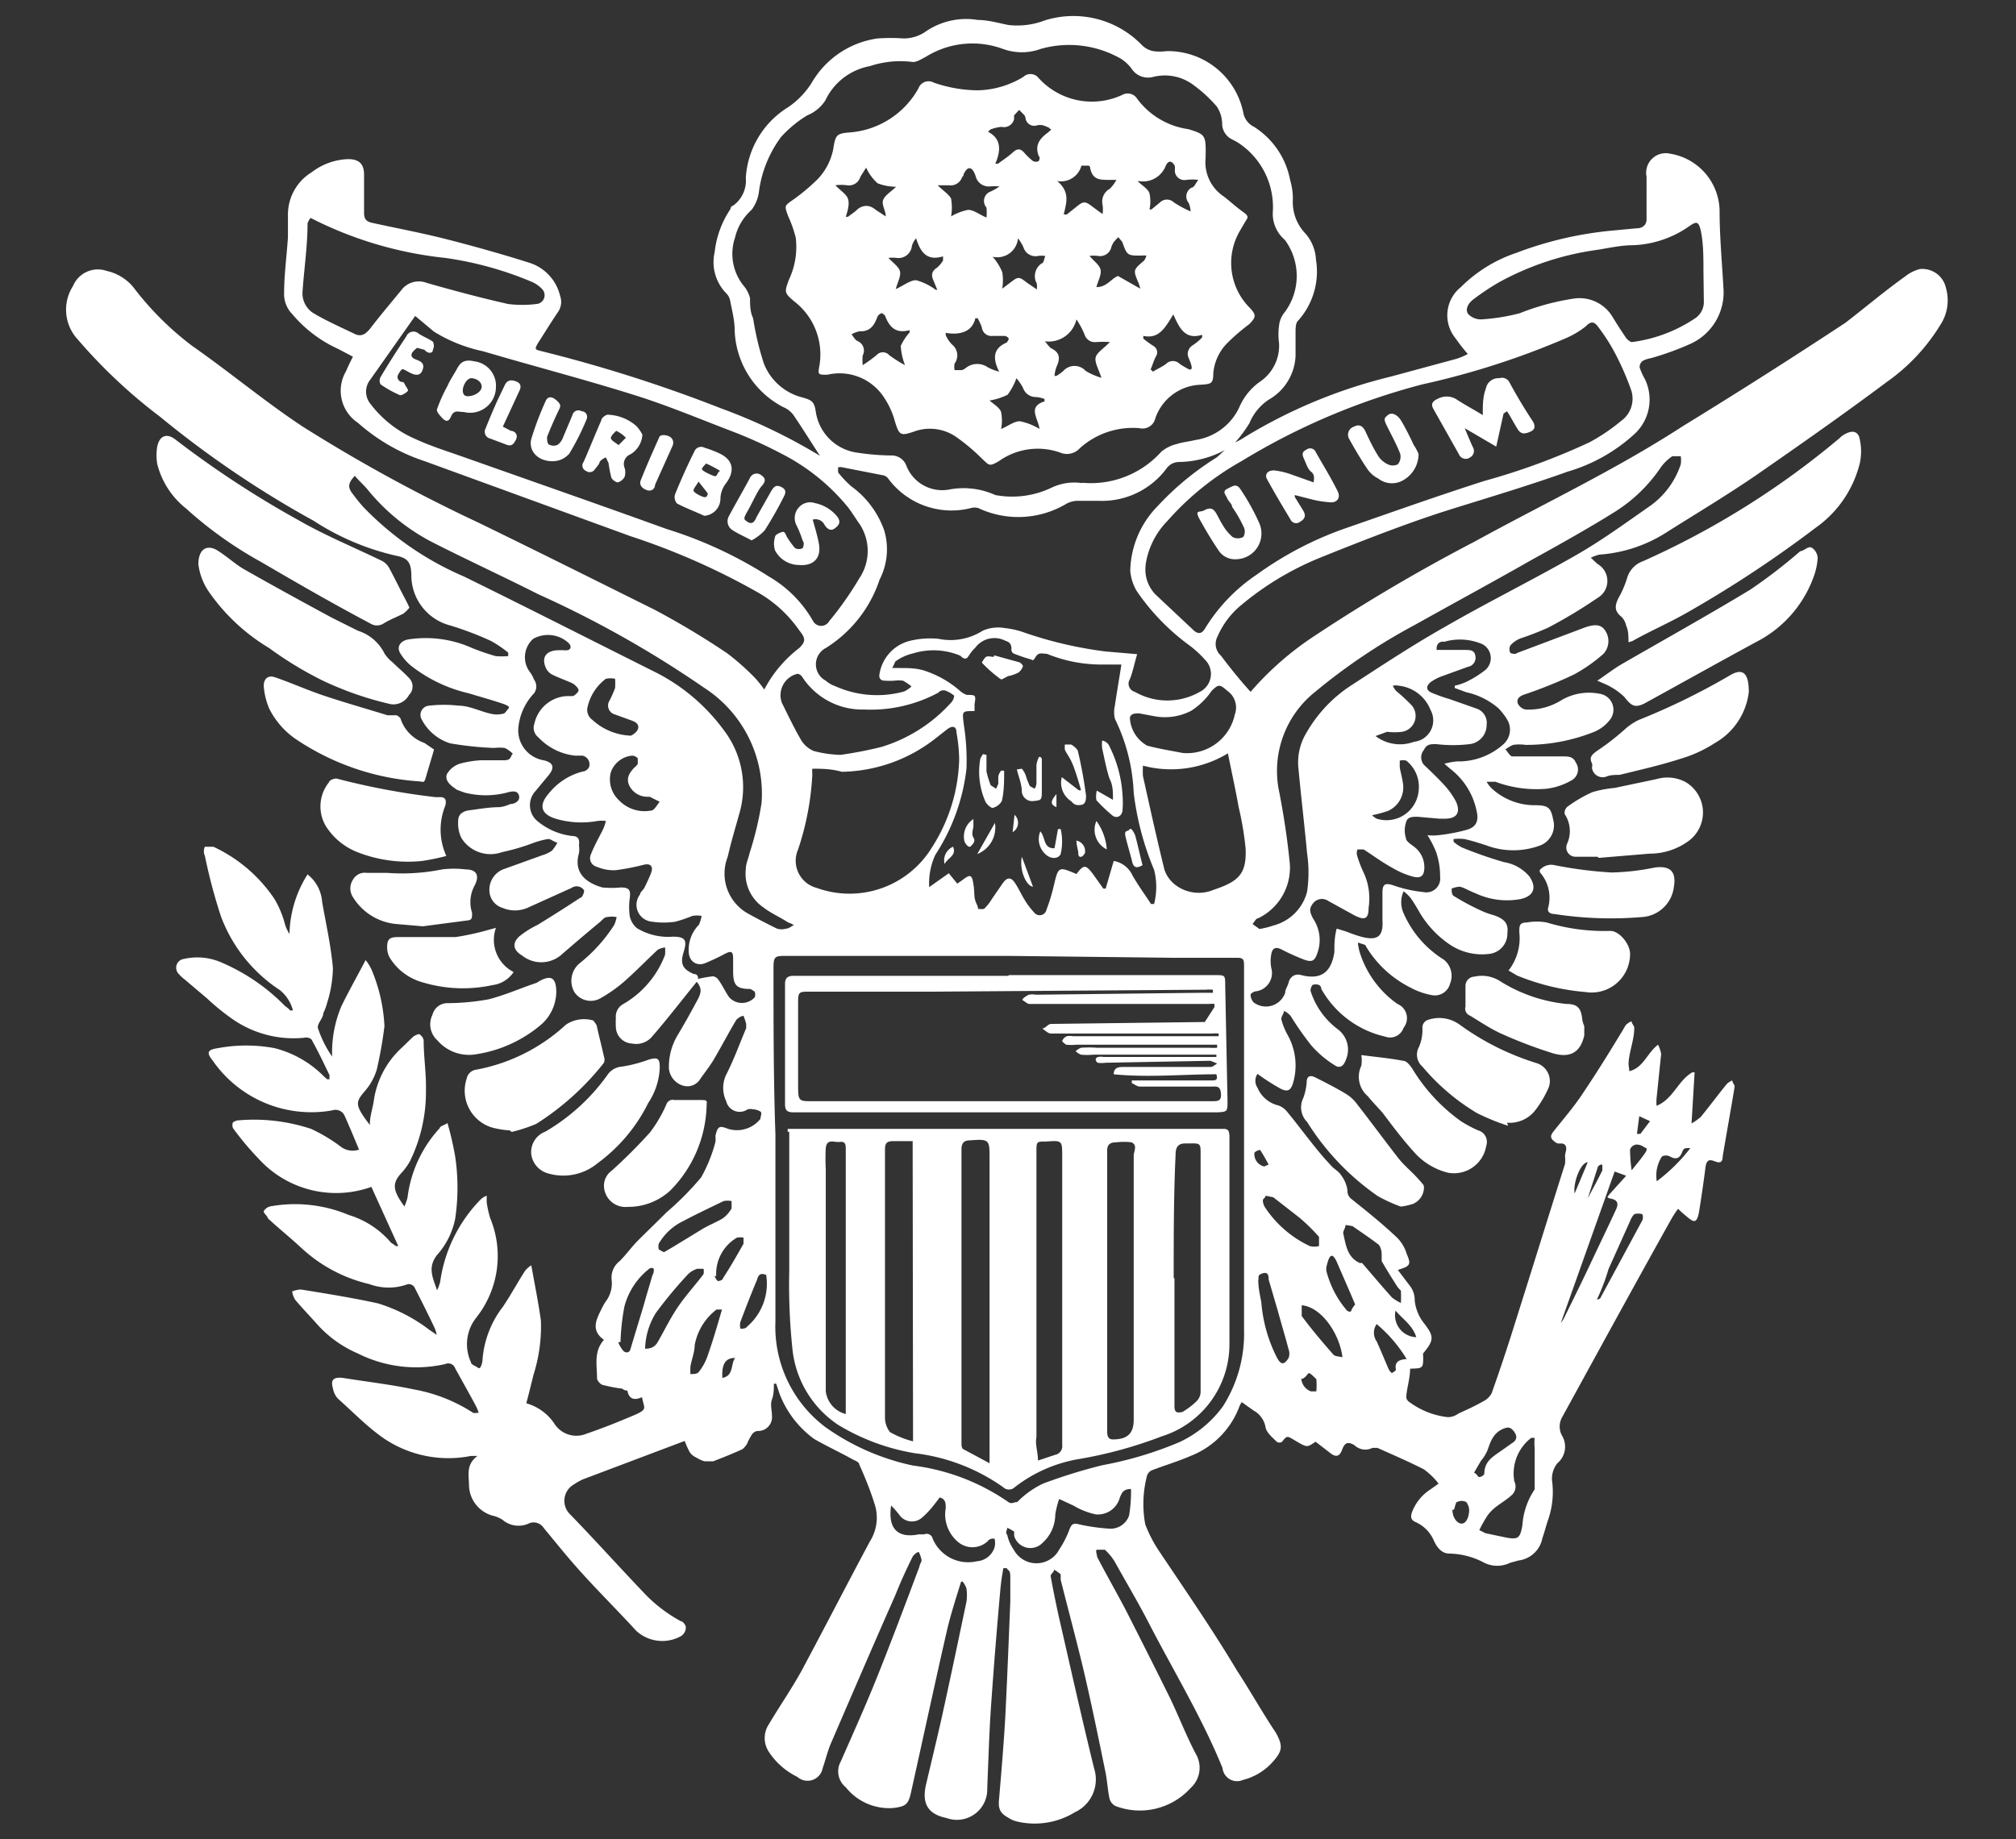
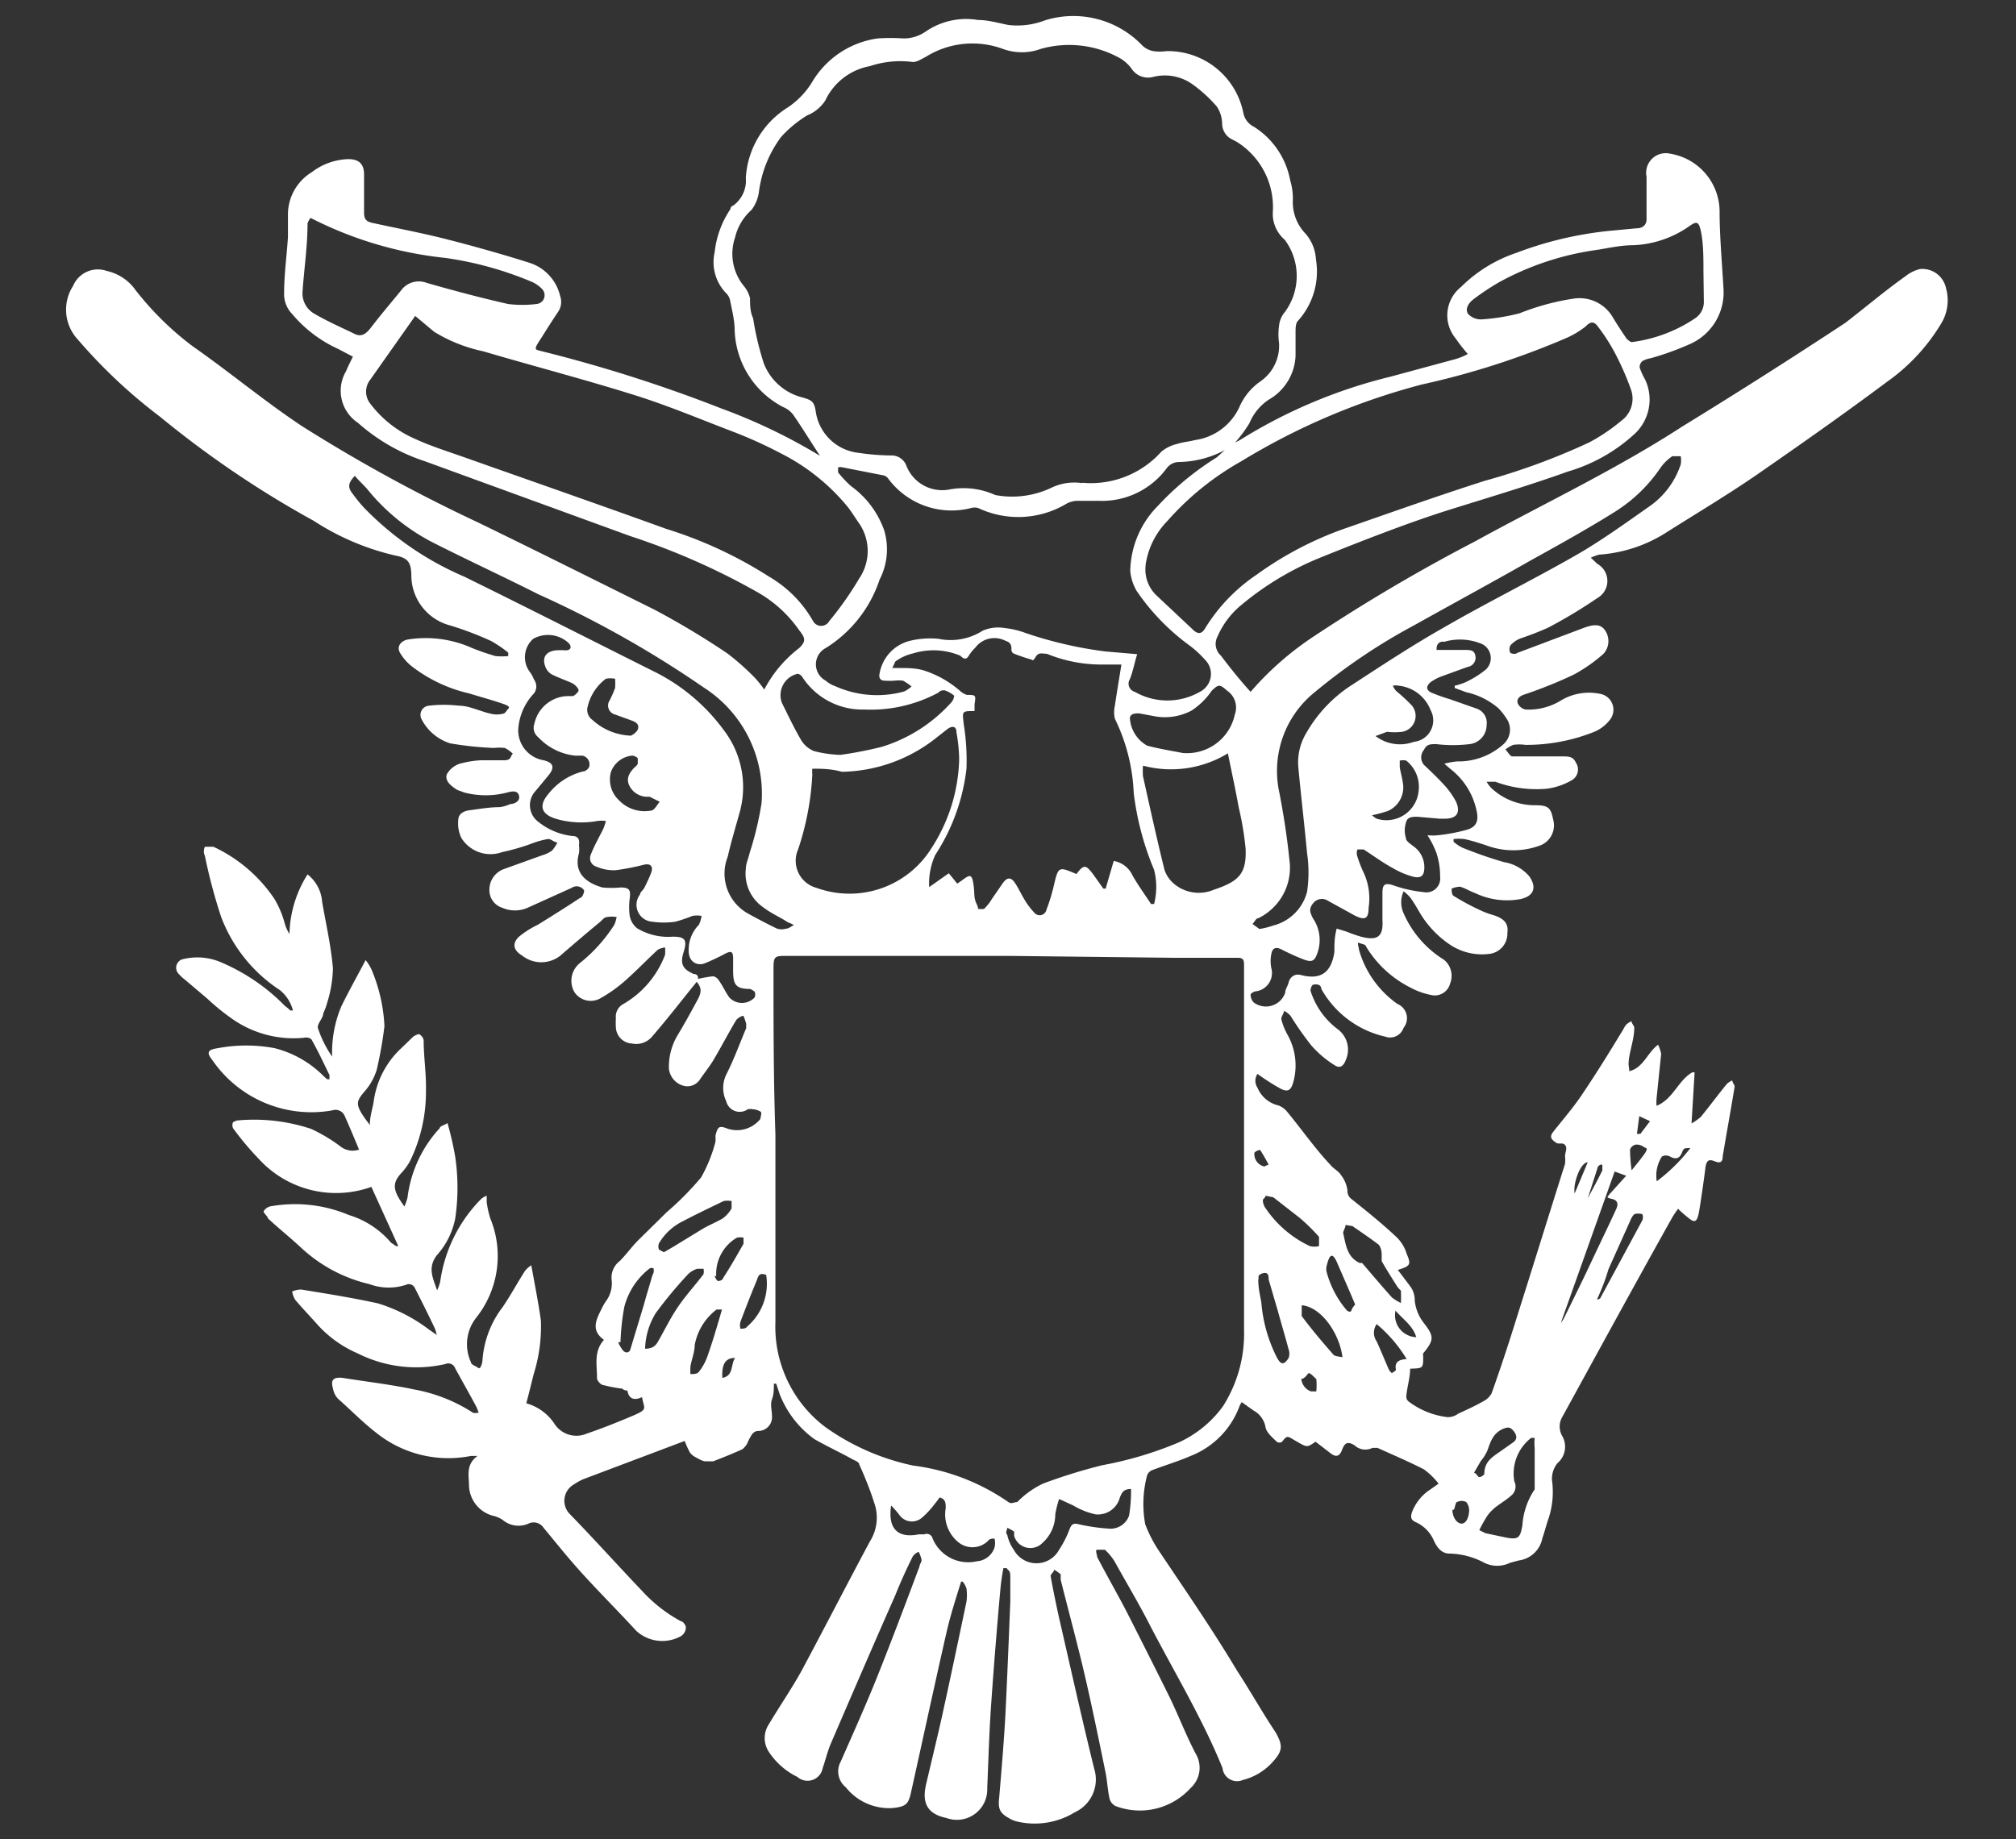
<svg xmlns="http://www.w3.org/2000/svg" data-name="ROOMS LOGOS" viewBox="0 0 52.44 47.85">
  <rect x="0" y="0" width="52.44" height="47.85" fill="#333333" stroke="none" />
  <path fill="#fff" d="M32.53 18a8 8 0 0 1 1.67-1.46 45.77 45.77 0 0 1 4.16-2.45c1.82-1 3.67-1.87 5.41-3Q45.89 9.79 48 8.4c.52-.4 1-.81 1.56-1.21a1 1 0 0 1 .38-.19.63.63 0 0 1 .68.5 1.16 1.16 0 0 1-.14.94 5 5 0 0 1-1.39 1.49c-1.11.83-2.25 1.63-3.39 2.42-.77.53-1.56 1-2.35 1.5a3.71 3.71 0 0 1-1.75.58 1.23 1.23 0 0 0-.22.08l.17.16a.51.51 0 0 1 0 .89 12.77 12.77 0 0 1-1.28.77 7.69 7.69 0 0 1-.72.28.68.68 0 0 0-.26.18.2.2 0 0 0 0 .2s.12.05.17 0l1.7-.64c.28-.11.44-.11.55 0a.49.49 0 0 1 0 .66 4.1 4.1 0 0 1-.77.54 11.72 11.72 0 0 1-1.32.53c-.12.05-.17.12-.14.22a.29.29 0 0 0 .2.16 1.6 1.6 0 0 0 .93-.24 1.42 1.42 0 0 1 1-.17.42.42 0 0 1 .28.66 1 1 0 0 1-.42.33 4.75 4.75 0 0 1-1.79.34 1.12 1.12 0 0 0-.32 0 .82.82 0 0 0-.2.12c.06.06.12.18.18.18h1.3c.16 0 .28 0 .35.16a.32.32 0 0 1-.09.45 1.73 1.73 0 0 1-.66.23 3.05 3.05 0 0 1-1.34-.18h-.23a.79.79 0 0 0 .14.18 1.65 1.65 0 0 0 1.12.43c.35 0 .41.07.47.37a.56.56 0 0 1-.32.67 2 2 0 0 1-1.43 0c-.19-.06-.37-.12-.56-.16a1.31 1.31 0 0 0-.28 0v.07a1.07 1.07 0 0 0 .22.15 10.82 10.82 0 0 0 1.09.38 1.1 1.1 0 0 1 .66.37c.2.29.12.51-.22.59a1.92 1.92 0 0 1-1.18-.15c-.14-.05-.26-.13-.4-.17a.59.59 0 0 0-.22.05c0 .07 0 .17.07.2a6.19 6.19 0 0 0 .67.36 2.09 2.09 0 0 0 .35.13c.3.1.39.23.36.47a.53.53 0 0 1-.49.54 1.5 1.5 0 0 1-1-.24 2.6 2.6 0 0 1-.81-.87c-.07-.12-.14-.24-.22-.35a1 1 0 0 0-.18-.17.69.69 0 0 0 0 .57 2.68 2.68 0 0 0 1.05 1.21.54.54 0 0 1 .16.62.41.41 0 0 1-.48.3 1.88 1.88 0 0 1-.56-.2 2.82 2.82 0 0 1-1.15-1.07c0-.05-.12-.06-.18-.09s0 .13 0 .18a2.58 2.58 0 0 0 1 1.41.4.4 0 0 1 .16.62.37.37 0 0 1-.48.23 2.55 2.55 0 0 1-1.66-1.24s0-.09-.08-.11-.12 0-.14 0a.22.22 0 0 0-.06.16 2 2 0 0 0 .71 1 .66.66 0 0 1 .21.79c-.06.17-.16.24-.3.14a2.66 2.66 0 0 1-.6-.51 8.19 8.19 0 0 1-.54-.77.55.55 0 0 0-.17-.13c0 .07-.08.15-.07.22a1.67 1.67 0 0 0 .16.4 1.63 1.63 0 0 1 .15 1.24c-.06.2-.13.26-.32.17a5.7 5.7 0 0 1-.61-.39.32.32 0 0 0 0 .36.78.78 0 0 0 .54.46.52.52 0 0 1 .21.14c.39.47.76 1 1.15 1.41.08.1.21.16.27.26a.83.83 0 0 1 .17.4.26.26 0 0 0 .11.23c.4.32.8.64 1.18 1a1 1 0 0 1 .25.42c.12.28.1.32-.23.42l.34.45a.62.62 0 0 1 .1.35 1.14 1.14 0 0 0 .22.56c.28.36.3.45 0 .81a.2.2 0 0 0 0 .08c0 .31 0 .31-.34.32 0 .24-.08.48-.1.72a.16.16 0 0 0 .07.14 2.07 2.07 0 0 0 1 .4.44.44 0 0 0 .28-.09c.22-.1.44-.2.65-.32a.5.5 0 0 0 .22-.21q.32-.9.6-1.8c.44-1.39.87-2.78 1.31-4.17a1.18 1.18 0 0 0 0-.2c0-.1.07-.21 0-.29s-.16 0-.25-.07-.17-.13-.06-.27c.26-.33.54-.65.77-1 .35-.52.68-1.05 1-1.58.05-.07.08-.15.13-.21a.48.48 0 0 1 .14-.09c0 .06.08.13.07.18 0 .25-.09.5-.13.75s0 .23 0 .37c.37-.09.46-.47.75-.69a1 1 0 0 1 .08.24l-.12 1.16a1.2 1.2 0 0 0 0 .19c.43-.17.56-.66.93-.87h.06L44 29.23a1.54 1.54 0 0 0 .24-.17c.23-.28.45-.58.68-.86a.48.48 0 0 1 .14-.09c0 .06.07.12.06.17-.1.61-.21 1.21-.31 1.81 0 .14-.06.18-.19.13s-.23-.08-.26.17-.1.74-.16 1.11-.15.3-.35.13a2.45 2.45 0 0 1-.2-.18 2.5 2.5 0 0 0-.16.24c-.56 1-1.11 2-1.66 3l-1.2 2.19a.49.49 0 0 0 0 .47.56.56 0 0 1-.12.72.65.65 0 0 0-.14.44 2.21 2.21 0 0 1-.09 1c-.06.17-.1.34-.16.51a.72.72 0 0 1-.62.58l-.22.06a.76.76 0 0 1-.67 0 2 2 0 0 0-.91-.24c-.2 0-.32-.16-.4-.33a.92.92 0 0 0-.48-.49c-.13-.06-.13-.14-.09-.26a1.21 1.21 0 0 1 .48-.59l.21-.15a1.89 1.89 0 0 0-.38-.37c-.39-.2-.81-.38-1.21-.56h-.13a.41.41 0 0 1-.47-.07c-.17-.1-.25-.07-.32.12s-.17.19-.3.09l-.39-.3c-.22.15-.22.15-.48 0s-.25-.18-.39 0a.12.12 0 0 1-.14 0c-.11-.11-.26-.23-.29-.37a.61.61 0 0 0-.31-.44l-.31-.22a.6.6 0 0 0-.06.11 2.21 2.21 0 0 1-1.27 1.29c-.32.14-.66.24-1 .37a.24.24 0 0 0-.13.13 2.91 2.91 0 0 0-.05 1.28 3.49 3.49 0 0 0 .39.74c.67 1 1.36 2 2 3.07.34.52.64 1.06 1 1.6.21.37.18.5-.12.82a1.54 1.54 0 0 1-.73.42.38.38 0 0 1-.53-.31c-.52-1.28-1.24-2.47-1.88-3.7-.29-.57-.62-1.12-.93-1.68a1.48 1.48 0 0 0-.25-.3s-.14 0-.2 0 0 .14 0 .19c.25.48.52.95.77 1.43.38.75.76 1.5 1.13 2.25.23.48.43 1 .67 1.45a.71.71 0 0 1-.14.88 1.78 1.78 0 0 1-1.95.47.3.3 0 0 1-.16-.2c-.05-.23-.06-.48-.11-.71-.17-.83-.34-1.66-.53-2.48s-.42-1.66-.63-2.5v-.14a1 1 0 0 0-.17-.12c0 .06-.1.12-.09.17.06.34.13.67.2 1 .31 1.35.61 2.7.93 4a.94.94 0 0 1-.5 1.14 2 2 0 0 1-1.51.24.67.67 0 0 1-.21-.09c-.24-.13-.28-.25-.25-.52.06-.71.12-1.41.16-2.12.05-1 .09-2 .13-3v-.63c0-.21-.06-.15-.09-.23h-.09a5.58 5.58 0 0 0-.08.57c-.09 1-.17 2-.24 3-.05.72-.07 1.44-.1 2.16a.79.79 0 0 1-1.06.77c-.48-.1-.65-.37-.53-.88s.28-1.17.41-1.75c.22-1 .43-2 .64-3a1.29 1.29 0 0 0 0-.34.54.54 0 0 0-.1-.18H25c-.13.42-.27.85-.37 1.28-.32 1.4-.62 2.8-.93 4.19-.07.33-.14.38-.47.42A1.44 1.44 0 0 1 22 46.5a.53.53 0 0 1-.13-.67c.32-.73.65-1.46.95-2.21.38-.95.74-1.91 1.1-2.87 0-.06.06-.11.05-.17a.8.8 0 0 0-.07-.2c-.05 0-.13.07-.16.12-.16.32-.31.65-.45 1-.57 1.29-1.13 2.59-1.69 3.89-.08.2-.13.41-.2.61a.4.4 0 0 1-.66.23 1.86 1.86 0 0 1-.74-.65.65.65 0 0 1 0-.72c.28-.47.59-.92.85-1.39.6-1.12 1.18-2.25 1.78-3.37a1.15 1.15 0 0 0 .11-1c-.11-.35-.25-.69-.39-1 0-.06-.11-.1-.17-.13-.32-.18-.65-.33-1-.53a2.61 2.61 0 0 1-.9-1.17l-.09-.27h-.06c0 .14 0 .27-.05.41s0 .28 0 .42a.36.36 0 0 1-.38.4.22.22 0 0 0-.14.09 1.49 1.49 0 0 0-.13.25s-.08.12-.13.14c-.24.11-.49.21-.75.31h-.2c-.07 0-.19-.07-.28-.12a.37.37 0 0 1-.13-.12 2.55 2.55 0 0 1-.13-.29l-2.65 1a1.71 1.71 0 0 0-.23.13.49.49 0 0 0-.1.78c.64.66 1.26 1.35 1.88 2a3.83 3.83 0 0 0 1 .78c.06 0 .14.12.13.17a.27.27 0 0 1-.13.22 1 1 0 0 1-1.16-.14c-.44-.48-.9-.94-1.34-1.42s-.72-.84-1.07-1.26a.31.31 0 0 0-.37-.12.64.64 0 0 1-.7-.09.81.81 0 0 0-.27-.11.84.84 0 0 1-.6-.77c0-.27-.09-.55.22-.78h-.17a3 3 0 0 1-2.46-.6c-.35-.27-.66-.59-1-.89a.53.53 0 0 1-.13-.27c-.06-.21 0-.3.26-.27.62.1 1.24.17 1.85.3a4.18 4.18 0 0 1 1.54.61.2.2 0 0 0 .08 0h.06a1 1 0 0 0-.06-.16c-.18-.34-.37-.67-.55-1a.19.19 0 0 0-.26-.11 3.39 3.39 0 0 1-2.28-.28 3 3 0 0 1-1.08-.79c-.18-.2-.37-.4-.54-.6a.58.58 0 0 1-.08-.22.68.68 0 0 1 .23-.05c.68.11 1.36.22 2 .36a4.27 4.27 0 0 1 1.34.69l.19.13a.94.94 0 0 0-.05-.17c-.17-.36-.35-.72-.53-1.07a.18.18 0 0 0-.17-.08 1.44 1.44 0 0 1-1 0 3.9 3.9 0 0 1-1.78-.95c-.28-.26-.58-.5-.86-.76 0-.05-.13-.15-.11-.19a.28.28 0 0 1 .21-.13 3.61 3.61 0 0 1 2 .23 2.33 2.33 0 0 1 1.1.72s.09.06.13.09h.06l-.7-1.54a2.72 2.72 0 0 1-2.93-.73 7.46 7.46 0 0 1-.67-.8.2.2 0 0 1 0-.15s.08-.05.13-.05a4.71 4.71 0 0 1 1.9.22 4.24 4.24 0 0 1 .77.46.51.51 0 0 0 .48.08c-.13-.31-.25-.6-.38-.89a.26.26 0 0 0-.32-.13 3.12 3.12 0 0 1-3.11-1.3c-.17-.21-.13-.28.14-.32a4 4 0 0 1 1.47 0 2.74 2.74 0 0 1 1.28.73l.09.08h.06v-.11c-.15-.31-.3-.63-.47-.93a.22.22 0 0 0-.19-.04A2.78 2.78 0 0 1 6 26.48a5.79 5.79 0 0 1-.61-.5l-.59-.5a.86.86 0 0 1-.14-.13.23.23 0 0 1 .12-.4 1.56 1.56 0 0 1 1 .1 5.12 5.12 0 0 1 1.64 1.13.69.69 0 0 1 .13.11h.07a1 1 0 0 0-.34-.53 3.94 3.94 0 0 1-1.53-1.91 14.13 14.13 0 0 1-.42-1.58.28.28 0 0 1 0-.24s.15 0 .22 0a3.88 3.88 0 0 1 1.59 1.36 2.53 2.53 0 0 1 .26.61 1 1 0 0 0 .13.3A3 3 0 0 1 8 22.75a1 1 0 0 1 .38.72c.1.57.23 1.14.28 1.72a3.2 3.2 0 0 1-.15.9 1.48 1.48 0 0 1-.1.27c0 .13-.17.28-.14.39a2.85 2.85 0 0 0 .37.74 3.08 3.08 0 0 1 .24-1.31c.19-.39.41-.78.63-1.2a1.08 1.08 0 0 1 .16.26A4.29 4.29 0 0 1 10 26.7a10.68 10.68 0 0 1-.2 1.13 1.53 1.53 0 0 1-.32.57c-.21.25-.24.33 0 .68l.14.19c0-.23.07-.42.1-.61a2.31 2.31 0 0 1 .73-1.4l.3-.29s.12-.08.16-.06a.24.24 0 0 1 .11.15c0 .44.07.87.06 1.31a4.11 4.11 0 0 1-.42 1.85 1.66 1.66 0 0 1-.22.3c-.26.28-.21.47.08.87a1.6 1.6 0 0 0 .08-.23 3.24 3.24 0 0 1 .84-1.81c0-.05.11-.07.2-.13a8.23 8.23 0 0 1 .2.87 5.5 5.5 0 0 1 0 1.62 2 2 0 0 1-.47.94c-.25.32-.12.58 0 .92a1.23 1.23 0 0 0 .08-.22 3.81 3.81 0 0 1 1.05-2.14.44.44 0 0 1 .16-.1v.17a2.71 2.71 0 0 0 .09.41 2.58 2.58 0 0 1-.36 2.59 1.11 1.11 0 0 0-.14 1.16c0 .07.13.1.19.15s.11-.14.11-.2a2.57 2.57 0 0 1 .53-1.39c.21-.31.38-.63.58-.94a.7.7 0 0 1 .16-.14c.09.5.19 1 .25 1.44a4.16 4.16 0 0 1-.19 1.4c-.06.24-.12.49-.19.75a1.3 1.3 0 0 1 .75.56.68.68 0 0 0 .82.23c.41-.14.81-.3 1.21-.47s.28-.18.23-.48c-.19.09-.34.06-.38-.17 0 0-.09 0-.13-.05a3.7 3.7 0 0 1-.48-.09c-.08 0-.18-.12-.18-.18 0-.35-.09-.7.18-1-.35-.25-.2-.53-.06-.81a1.62 1.62 0 0 1 .1-.18.78.78 0 0 0 .16-.57.54.54 0 0 1 .21-.49c.17-.17.31-.37.48-.54s.49-.48.74-.73a7.73 7.73 0 0 0 .9-.91 3.94 3.94 0 0 0 .37-.92.9.9 0 0 0 0-.16c.06-.25.1-.27.33-.18a.78.78 0 0 0 .84-.26c0-.06.05-.16 0-.19a.43.43 0 0 0-.2-.06.33.33 0 0 0-.13 0 .36.36 0 0 1-.56-.21.8.8 0 0 1 0-.69c.2-.39.35-.81.52-1.21v-.11a1.72 1.72 0 0 0-.07-.21c-.06 0-.15.06-.19.11-.21.35-.4.72-.61 1.07-.1.16-.22.31-.33.47a.39.39 0 0 1-.46.16.52.52 0 0 1-.35-.43 1.6 1.6 0 0 1 .24-.9c.15-.25.29-.5.43-.76s.26-.41 0-.66a3.58 3.58 0 0 1 .48-.09.23.23 0 0 1 .15.11c.1.14.17.3.27.44a.45.45 0 0 0 .66 0 .2.2 0 0 0 0-.15s-.08-.06-.12-.07c-.38 0-.44-.12-.44-.48v-.31c0-.19-.05-.21-.22-.12s-.34.17-.51.24-.38 0-.42-.24a.93.93 0 0 1 .26-.76.88.88 0 0 0 .07-.23.65.65 0 0 0-.24 0 3.81 3.81 0 0 1-.44.15 2.09 2.09 0 0 1-.61 0 .44.44 0 0 1-.31-.71c0-.06.08-.11.11-.17s.13-.26.18-.4 0-.25-.2-.2a6.1 6.1 0 0 1-.72.14 1.11 1.11 0 0 1-.5-.09.23.23 0 0 1-.15-.32c.09-.23.21-.44.32-.66a1.29 1.29 0 0 0 .07-.21.83.83 0 0 0-.22 0 2.36 2.36 0 0 1-1.09-.06c-.38-.12-.44-.35-.18-.65a1.65 1.65 0 0 1 .9-.58c.07 0 .16-.09.16-.14a.23.23 0 0 0-.18-.27h-.19a1.54 1.54 0 0 1-.96-.48.31.31 0 0 1-.1-.35.91.91 0 0 1 .89-.72s.08 0 .11 0 .15-.1.15-.15-.08-.13-.14-.17-.37-.15-.55-.24a.38.38 0 0 1-.16-.17c-.12-.27 0-.43.26-.46a2.46 2.46 0 0 1 .26 0c.14 0 .16-.11.06-.2a.79.79 0 0 0-.91-.1.64.64 0 0 0-.09.86.78.78 0 0 1 .11.2.3.3 0 0 1 0 .36 1.5 1.5 0 0 0-.41.94.79.79 0 0 0 .66.8c.25.06.3.18.13.39l-.34.41a.54.54 0 0 0 .07.8 1.72 1.72 0 0 0 .88.37c.17 0 .2.1.18.24a.76.76 0 0 1 0 .21c-.14.48.15.76.61.89a2.49 2.49 0 0 0 .47 0c.23 0 .27.06.24.29a1.72 1.72 0 0 0 0 .45.55.55 0 0 0 .19.32 1.57 1.57 0 0 0 .93.22c.33 0 .38.09.28.41s0 .44.26.56c.13 0 .15.12.07.22-.38.47-.75.95-1.14 1.4a.54.54 0 0 1-.53.19.44.44 0 0 1-.42-.42 1.94 1.94 0 0 1 0-.24.37.37 0 0 1 .18-.36 2.49 2.49 0 0 0 1.1-1.29 1.23 1.23 0 0 0 0-.19.53.53 0 0 0-.19.06c-.28.26-.54.53-.82.78a3.7 3.7 0 0 1-.65.47.51.51 0 0 1-.7-.15.59.59 0 0 1 .14-.75 4.09 4.09 0 0 0 .9-1 1 1 0 0 0 .06-.2.69.69 0 0 0-.25 0c-.08 0-.14.1-.21.15-.35.29-.69.58-1 .85a.8.8 0 0 1-1 0c-.22-.13-.27-.31-.08-.49a2.41 2.41 0 0 1 .49-.31c.37-.23.74-.46 1.1-.7.06 0 .12-.17.1-.2a.23.23 0 0 0-.32-.06l-1.15.52a.82.82 0 0 1-.65 0 .48.48 0 0 1-.34-.47.57.57 0 0 1 .38-.54l1-.36a.82.82 0 0 0 .25-.12 1.1 1.1 0 0 0 .14-.21c-.08 0-.17-.1-.25-.09a2.19 2.19 0 0 0-.4.11 5.48 5.48 0 0 1-.79.23.89.89 0 0 1-1.06-.37.88.88 0 0 1-.08-.46c0-.16.13-.24.3-.26s.49-.08.78-.08a.92.92 0 0 0 .27-.08c.1 0 .27-.07.23-.22s-.2-.11-.31-.08a2.2 2.2 0 0 1-1.11 0l-.19-.07c-.15-.1-.32-.22-.27-.4a.6.6 0 0 1 .34-.28 2.52 2.52 0 0 1 .56-.09h.6c.19 0 .15-.11.22-.17a.8.8 0 0 0-.21-.15 1.23 1.23 0 0 0-.28 0 8.64 8.64 0 0 1-1.14-.12 1.26 1.26 0 0 1-.74-.62.24.24 0 0 1 .19-.36 3.33 3.33 0 0 1 .77 0c.28 0 .56.15.84.21a.65.65 0 0 0 .31 0c.06 0 .1-.09.15-.14s-.09-.1-.15-.12c-.29-.1-.59-.18-.88-.27a3.82 3.82 0 0 1-1.47-.69 1.26 1.26 0 0 1-.31-.34c-.12-.18 0-.33.18-.37a2.94 2.94 0 0 1 1.68.22 6.26 6.26 0 0 0 .61.21 1.85 1.85 0 0 0 .33 0v-.09a3.11 3.11 0 0 0-.44-.3 8.27 8.27 0 0 0-1.08-.41 1.35 1.35 0 0 1-1-1.27c0-.34-.07-.48-.39-.54a6.61 6.61 0 0 1-2.15-.91 26.1 26.1 0 0 1-4-2.71 13.65 13.65 0 0 1-2.13-2 1.14 1.14 0 0 1-.13-1.4.7.7 0 0 1 .88-.39 1.24 1.24 0 0 1 .74.49A7.88 7.88 0 0 0 5 9c1 .7 1.88 1.44 2.86 2.09a41.61 41.61 0 0 0 4.59 2.51c1.52.74 3 1.48 4.57 2.26a21 21 0 0 1 1.9 1.14 6.4 6.4 0 0 1 .73.65 2.94 2.94 0 0 1 .23.29 3.25 3.25 0 0 1 .91-1.08c.17-.17.17-.25 0-.46a3.3 3.3 0 0 0-1.1-1 18.18 18.18 0 0 0-3.29-1.45L11.05 12a4.92 4.92 0 0 1-1.74-1A1 1 0 0 1 9 9.66c.05-.12.11-.24.18-.38l-.38-.2a3.39 3.39 0 0 1-1.2-.91.74.74 0 0 1-.21-.53c0-.49.07-1 .1-1.47v-.59a1.29 1.29 0 0 1 .62-1.1 1.64 1.64 0 0 1 .95-.34c.28 0 .41.13.41.4v1c0 .18.08.23.22.26.64.14 1.28.26 1.91.42s1.46.39 2.18.62a1.19 1.19 0 0 1 .79.86.46.46 0 0 1-.05.41c-.17.25-.33.51-.49.76s-.11.22.11.28a37.76 37.76 0 0 1 4.63 1.48 14.68 14.68 0 0 1 2.56 1.23c-.23-.35-.45-.71-.69-1.06a.62.62 0 0 0-.27-.21 2.34 2.34 0 0 1-1.26-2c0-.26-.07-.52-.12-.78a.37.37 0 0 0-.11-.19 1.16 1.16 0 0 1-.29-1.06A2.48 2.48 0 0 1 19 5.44s0-.07.07-.09a.8.8 0 0 0 .33-.72 2.32 2.32 0 0 1 1.1-1.84 2.16 2.16 0 0 0 .61-.63A2.36 2.36 0 0 1 22.83 1a4.91 4.91 0 0 1 .67 0 1 1 0 0 0 .58-.18 1.86 1.86 0 0 1 1.36-.3c.27 0 .53.08.79.13a2 2 0 0 0 .95-.12 2.48 2.48 0 0 1 2.54.66.57.57 0 0 0 .28.14 1.22 1.22 0 0 0 .34 0 2 2 0 0 1 2 1.6.51.51 0 0 0 .28.37 2.1 2.1 0 0 1 .94 1.39 1.68 1.68 0 0 1 .07.5 1.18 1.18 0 0 0 .33.89 1.11 1.11 0 0 1 .27.67 1.91 1.91 0 0 1-.47 1.6c-.06.06-.06.2-.06.3v.61a1.38 1.38 0 0 1-.7 1.14 1.36 1.36 0 0 0-.5.61 3.39 3.39 0 0 1-.37.5 1.4 1.4 0 0 0 .17-.09 13.36 13.36 0 0 1 3.87-1.62l1.7-.46a1.58 1.58 0 0 0 .31-.13 4.68 4.68 0 0 1-.32-.41.94.94 0 0 1 .14-1.33 3.71 3.71 0 0 1 1.44-.89A9.46 9.46 0 0 1 41.93 6l.64-.06c.16 0 .27-.09.26-.26V4.6a.51.51 0 0 1 .62-.6 1.53 1.53 0 0 1 1.28 1.49c0 .65.06 1.3.1 2a1.47 1.47 0 0 1-.89 1.47 7.52 7.52 0 0 1-1 .36.65.65 0 0 0-.21.07.2.2 0 0 0-.08.17 1.73 1.73 0 0 0 .14.31 1.22 1.22 0 0 1-.25 1.4 4.38 4.38 0 0 1-1.76 1c-1 .36-2.08.68-3.1 1s-2.28.81-3.39 1.26a7.69 7.69 0 0 0-2 1.21 2.18 2.18 0 0 0-.62.82.41.41 0 0 0 .09.5c.24.32.49.63.77.94Zm-4.38-5.44a2.46 2.46 0 0 0 2.06-.81 1 1 0 0 1 .41-.2c.15-.05.31-.06.46-.1a1.5 1.5 0 0 0 1.15-.84 1.58 1.58 0 0 1 .56-.69 1.13 1.13 0 0 0 .48-1 1.62 1.62 0 0 1 0-.44.65.65 0 0 1 .15-.36 1.58 1.58 0 0 0 0-1.88.89.89 0 0 1-.31-.75 2 2 0 0 0-.94-1.8L32 3.6a.46.46 0 0 1-.21-.39.82.82 0 0 0-.14-.44 3.59 3.59 0 0 0-.65-.59A1.24 1.24 0 0 0 30 2a.51.51 0 0 1-.57-.22 1.06 1.06 0 0 0-.27-.25 2.71 2.71 0 0 0-2.08-.26 1.44 1.44 0 0 1-1 0 2.29 2.29 0 0 0-2 .21c-.12.06-.25.15-.36.13a2.5 2.5 0 0 0-1.09.11 1.6 1.6 0 0 0-1.16.89A1 1 0 0 1 21 3a3.08 3.08 0 0 0-.68.56A3.05 3.05 0 0 0 19.74 5a1 1 0 0 1-.19.46 1.39 1.39 0 0 0-.43.72 1.32 1.32 0 0 0 .22 1.25.8.8 0 0 1 .17.33c0 .17 0 .35.08.52a7.52 7.52 0 0 0 .28 1.18 1.46 1.46 0 0 0 1 .88c.25.07.31.11.35.37a1.26 1.26 0 0 0 1.1 1.07 6.09 6.09 0 0 0 .85.07.41.41 0 0 1 .4.25 1 1 0 0 0 1.1.64 2 2 0 0 1 1.22.14 2.38 2.38 0 0 0 1.48-.2 1.37 1.37 0 0 1 .78-.11Zm3.71-.85a2.61 2.61 0 0 1-1.19.31.4.4 0 0 0-.32.16 2.09 2.09 0 0 1-1.77.85H28a.66.66 0 0 0-.25.07 2.44 2.44 0 0 1-2.3.12.35.35 0 0 0-.2 0 2.05 2.05 0 0 1-2.14-.76.22.22 0 0 0-.12-.09l-1.07-.21a.25.25 0 0 0-.12 0s0 .1 0 .13a2.9 2.9 0 0 0 .34.36A2.4 2.4 0 0 1 23 13.8a1.72 1.72 0 0 1-.12 1.28 3.33 3.33 0 0 1-1.4 1.78.48.48 0 0 0 0 .85.72.72 0 0 0 .24.14 2.65 2.65 0 0 0 1.8.14.8.8 0 0 0 .19-.13 1.43 1.43 0 0 0-.22-.15.91.91 0 0 0-.23 0 1.92 1.92 0 0 1-.24 0c-.11 0-.17-.06-.14-.19a1.06 1.06 0 0 1 .76-.84 2.23 2.23 0 0 1 .77-.06 1.55 1.55 0 0 0 1.15-.21 1 1 0 0 1 .57-.07 2.2 2.2 0 0 1 .55.13 10.47 10.47 0 0 0 2.08.48l.82.07c-.07.23-.11.45-.19.65a.22.22 0 0 0 .13.33 1.7 1.7 0 0 0 1.69 0 .52.52 0 0 0 .13-.84 2.64 2.64 0 0 0-.39-.36 5.81 5.81 0 0 1-1.38-1.42 1.23 1.23 0 0 1-.17-.53 2.47 2.47 0 0 1 .72-1.69 7.45 7.45 0 0 1 1.53-1.26Zm-2.06 3a.93.93 0 0 0 .26.76l1 .94c.11.09.2.08.28-.05a4.54 4.54 0 0 1 1.35-1.41 9 9 0 0 1 2.38-1.23c1.18-.41 2.36-.83 3.55-1.21a17.45 17.45 0 0 0 2.72-1 4.83 4.83 0 0 0 .83-.56.71.71 0 0 0 .26-.8 7.26 7.26 0 0 0-.43-.98 4.93 4.93 0 0 0-.44-.68c-.09-.12-.18-.14-.31 0a2.31 2.31 0 0 1-.52.31A20.77 20.77 0 0 1 37 10a17.5 17.5 0 0 0-4.71 2 7.35 7.35 0 0 0-1.92 1.55 2.06 2.06 0 0 0-.57 1.14Zm-19-6.49L9.63 9.88a.5.5 0 0 0 0 .62 2.91 2.91 0 0 0 1.17.92c.39.18.8.31 1.2.45 1.78.63 3.56 1.25 5.33 1.89A11 11 0 0 1 20 15a3.12 3.12 0 0 1 1.15 1.16.24.24 0 0 0 .42 0 8.52 8.52 0 0 0 .78-1.11 1.27 1.27 0 0 0 0-1.43c-.1-.14-.19-.29-.29-.42a5.38 5.38 0 0 0-1.72-1.39 11.71 11.71 0 0 0-1.25-.57c-.84-.32-1.67-.67-2.52-.94-1.33-.42-2.68-.77-4-1.16a4 4 0 0 1-1.28-.51Zm19.14 15.3h.08a1.79 1.79 0 0 0 0-.89 7.48 7.48 0 0 1-.53-2A4.82 4.82 0 0 0 29 18.7a.77.77 0 0 1 0-.34c.05-.34.11-.69.17-1.07h-.54a3.76 3.76 0 0 1-1.4-.28c-.12 0-.21-.05-.29.08s-.08.08-.11.07a4.34 4.34 0 0 1-.47-.16.12.12 0 0 1-.05-.12c0-.14-.07-.18-.16-.21a.62.62 0 0 0-.78.18 1.12 1.12 0 0 0-.17.21c-.06.1-.12.1-.22 0a1.8 1.8 0 0 0-1.23-.06 1.27 1.27 0 0 0-.46.21s-.05.11-.08.17h.18c.21 0 .42 0 .63.06A2.67 2.67 0 0 1 25 18a.55.55 0 0 0 .15.08c.23 0 .24 0 .2.24v.18c-.34 0-.32 0-.28.35a5.94 5.94 0 0 1 .07 1.15 5.18 5.18 0 0 1-.81 2.24 1.77 1.77 0 0 0-.16.84l.51-.36.22.27.13-.09c.21-.16.25-.15.29.1s0 .34.08.51 0 .13.09.14.12 0 .16-.06a1 1 0 0 0 .15-.2l.29-.42c.11-.15.21-.15.31 0s.16.29.24.42a1.87 1.87 0 0 0 .26.35.18.18 0 0 0 .32-.07 4.89 4.89 0 0 0 .19-.62c.12-.51.12-.51.59-.31.19-.25.24-.25.43 0l.27.38h.06l.21-.72a.66.66 0 0 1 .49.38c.18.31.34.52.48.74Zm-3.71 1.35h-5.75c-.33 0-.36 0-.36.34 0 1.43 0 2.87.05 4.3v4.88a3.27 3.27 0 0 0 1.3 2.74 6.1 6.1 0 0 0 2.28 1 5.58 5.58 0 0 1 2.48.95c.08.06.14 0 .23 0a2.36 2.36 0 0 1 .67-.48 13.89 13.89 0 0 1 1.55-.48 9.55 9.55 0 0 0 2-.6 2.92 2.92 0 0 0 1.13-.93 3.52 3.52 0 0 0 .55-2v-9.45c0-.16 0-.23-.21-.22h-1.56ZM21.13 20a.77.77 0 0 0 0 .15 7.23 7.23 0 0 1-.37 1.95.73.73 0 0 0 .48 1 2.51 2.51 0 0 0 3-1.05 4.44 4.44 0 0 0 .71-2.29 4.15 4.15 0 0 0-.07-.7c0-.17-.11-.19-.25-.08l-.28.22a4.05 4.05 0 0 1-2.45.88c-.29-.08-.53-.08-.77-.08ZM44.31 7.05c0-.34 0-.69-.06-1s-.12-.3-.33-.15a2.72 2.72 0 0 1-1.44.48c-.31 0-.62.07-.93.12a7.38 7.38 0 0 0-2.55.84 6.36 6.36 0 0 0-.69.46c-.11.09-.21.24-.12.37a.46.46 0 0 0 .34.14 5.2 5.2 0 0 0 1-.16 6.32 6.32 0 0 1 1.4-.38 1 1 0 0 1 1 .45c.12.2.25.4.38.59 0 0 .1.1.14.09a3.82 3.82 0 0 0 1.66-.63.51.51 0 0 0 .21-.44Zm-6.94 9.86h.74c.13 0 .25 0 .27.17a.24.24 0 0 1-.2.27l-.69.25a1.25 1.25 0 0 0-.28.15c-.12.11-.11.19 0 .26a4.24 4.24 0 0 0 .5.18l.71.25a.39.39 0 0 1 .25.42.5.5 0 0 1-.44.5 3.63 3.63 0 0 1-.87 0c-.15 0-.25 0-.32.15a.3.3 0 0 0 0 .39c.19.18.38.36.55.55a2 2 0 0 1 .29.42c.12.29 0 .44-.33.43h-.11l-.57-.05c-.13 0-.27 0-.3.16a.65.65 0 0 0 0 .39c0 .1.16.18.25.26a.66.66 0 0 1 .23.5c0 .22-.08.3-.29.25a2.14 2.14 0 0 1-.54-.23c-.26-.14-.5-.32-.75-.48h-.16a.26.26 0 0 0 0 .19 3.12 3.12 0 0 0 .15.39 1.6 1.6 0 0 1 .14.94c0 .29-.1.33-.36.2l-.69-.38a.29.29 0 0 0-.4.07c-.12.15-.06.25 0 .38a1 1 0 0 1 .12.9c-.07.21-.14.25-.34.18a6 6 0 0 1-.58-.26c-.15-.08-.25-.06-.28.11a.92.92 0 0 0 0 .37.48.48 0 0 1-.39.6c-.06 0-.15.06-.15.09a.3.3 0 0 0 .08.2.53.53 0 0 0 .82-.25c0-.09.07-.18.09-.27s.12-.25.33-.19c.51.13.78-.07.86-.6 0-.19 0-.39.06-.61l.26.08a3.31 3.31 0 0 0 .41.14c.38.09.55 0 .52-.45v-.7c0-.23.07-.27.3-.19a3.42 3.42 0 0 0 .77.17.36.36 0 0 0 .43-.4 1.93 1.93 0 0 0-.1-.63 2.4 2.4 0 0 0-.23-.45 1.3 1.3 0 0 0 .28 0 4.6 4.6 0 0 0 .74-.14c.25-.07.32-.23.26-.49a1.85 1.85 0 0 0-.69-1.1l-.15-.13a2 2 0 0 1 .33-.06 1.75 1.75 0 0 0 1.2-.44.51.51 0 0 0 .11-.64 1.7 1.7 0 0 0-.23-.3 1.91 1.91 0 0 0-.84-.42l-.3-.11v-.06a1.52 1.52 0 0 0 .28-.09 2.62 2.62 0 0 0 .53-.33.41.41 0 0 0-.09-.66 1.47 1.47 0 0 0-1-.06c-.04-.02-.21 0-.19.21ZM8.08 5.67a.46.46 0 0 0-.08.14C8 6.4 7.91 7 7.87 7.58a.61.61 0 0 0 .27.56c.35.21.72.37 1.09.55.17.08.28 0 .39-.13.26-.34.54-.67.81-1a.57.57 0 0 1 .67-.2c.7.2 1.41.39 2.12.55a3 3 0 0 0 .73 0 .23.23 0 0 0 .16-.38.83.83 0 0 0-.26-.19 9 9 0 0 0-2.27-.63 9.94 9.94 0 0 1-3.5-1.04Zm24.68 18.5a2.09 2.09 0 0 0 .36-.09 1.22 1.22 0 0 0 .88-.88 3.44 3.44 0 0 0 0-1c-.07-.75-.16-1.5-.23-2.26a1.48 1.48 0 0 1 .21-.87 3.6 3.6 0 0 1 1.14-1.22c.8-.52 1.6-1.05 2.43-1.52 1.14-.66 2.32-1.24 3.47-1.9.66-.38 1.29-.84 1.92-1.28a2.15 2.15 0 0 0 .78-1.07.74.74 0 0 0 0-.21h-.22a1.18 1.18 0 0 0-.3.29 4 4 0 0 1-1.2 1.16c-.72.45-1.46.86-2.2 1.27-1 .57-2 1.11-3 1.67A15.44 15.44 0 0 0 34.21 18a2.63 2.63 0 0 0-.93 2.63c.11.57.2 1.15.26 1.74a1.46 1.46 0 0 1-.81 1.52c-.06 0-.1.1-.15.15ZM9.23 12.38c-.17.18-.19.29-.07.45s.19.25.3.37a8 8 0 0 0 2.61 1.8c1.67.82 3.32 1.66 5 2.5a5 5 0 0 1 1.76 1.5 2.44 2.44 0 0 1 .42 2.1c-.11.4-.23.79-.32 1.19a1.19 1.19 0 0 0 .53 1.48q.38.21.75.39a.4.4 0 0 0 .24 0c.07 0 .13-.06.2-.09a.58.58 0 0 0-.15-.07c-.21-.14-.45-.24-.64-.39a1.06 1.06 0 0 1-.46-1c0-.14.07-.28.1-.42a8.47 8.47 0 0 0 .31-1.3 3.28 3.28 0 0 0-1.5-3A27.34 27.34 0 0 0 14 15.46c-.89-.45-1.8-.87-2.69-1.32a5.32 5.32 0 0 1-1.77-1.43c-.1-.11-.21-.21-.31-.33Zm20.5 7.54a2.43 2.43 0 0 0 0 .27c.18.81.36 1.63.56 2.44a.83.83 0 0 0 .28.39 1 1 0 0 0 1 .13c.66-.22.86-.42.83-1.08a8.08 8.08 0 0 0-.18-1.07c-.08-.45-.18-.9-.28-1.4a2.84 2.84 0 0 1-2.21.32Zm-7.87-.28a10.2 10.2 0 0 0 1.08-.21 4 4 0 0 0 1.8-1.15.3.3 0 0 0 .08-.18.77.77 0 0 0-.25-.14c-.05 0-.11 0-.16.06a3.71 3.71 0 0 1-1.93.44 1.86 1.86 0 0 1-1.62-.86.19.19 0 0 0-.11-.07.57.57 0 0 0-.41.76c.16.32.31.64.49.95a.7.7 0 0 0 .34.3 3.07 3.07 0 0 0 .69.1Zm8.9-.05a1.27 1.27 0 0 0 1.36-1 .53.53 0 0 0-.2-.62c-.2-.18-.23-.16-.4 0a1.87 1.87 0 0 1-.53.52 1.48 1.48 0 0 1-.93.15l-.43-.08c-.1 0-.21 0-.24.11a.88.88 0 0 0 .45.73c.3.08.61.13.92.19Zm-1.34 19.15c-.21 0-.24.11-.29.22a.59.59 0 0 1-.63.44 1.9 1.9 0 0 1-.58-.23l-.37-.17a2.6 2.6 0 0 0-.1.4 1 1 0 0 1-.33.74.44.44 0 0 1-.74-.18s0-.09 0-.11a1 1 0 0 0-.18-.1c0 .06-.06.13 0 .18a1.05 1.05 0 0 0 .17.39.67.67 0 0 0 1.18 0 2.65 2.65 0 0 0 .27-.53c.05-.14.11-.17.25-.13a5 5 0 0 0 .76.11.51.51 0 0 0 .54-.34 3.89 3.89 0 0 0 .05-.69Zm-6.24.43c-.09.6.17.86.72.75h.14a.16.16 0 0 1 .22.11 1 1 0 0 0 1.15.59.52.52 0 0 0 .46-.36.49.49 0 0 0 0-.23c-.06 0-.13 0-.18.07a.58.58 0 0 1-.79 0 .93.93 0 0 1-.3-.86c0-.13 0-.24-.16-.28a1.67 1.67 0 0 1-.12.16 2.24 2.24 0 0 1-.33.36.4.4 0 0 1-.6-.07 2.38 2.38 0 0 0-.21-.24Zm15.3.64.16.08.52.11c.35.07.38 0 .44-.31a1.89 1.89 0 0 1 .32-.94s0-.12 0-.18v-.89a1.39 1.39 0 0 1 0-.27h-.09a1.17 1.17 0 0 0-.44 1.13.3.3 0 0 1-.08.37c-.12.11-.26.19-.39.29a1.15 1.15 0 0 0-.22.22 3.2 3.2 0 0 0-.22.39ZM35 31.87c0 .08-.07.16-.06.22.07.3.1.62.43.77h.06c.26.3.51.6.78.9a1.28 1.28 0 0 0 .23.14 3.16 3.16 0 0 0 0-.32s-.06-.06-.09-.1c-.14-.22-.28-.44-.41-.67v-.18a.45.45 0 0 0-.07-.24c-.22-.17-.46-.33-.69-.49Zm7-1.39-1.4 3.94a.83.83 0 0 0 .08-.12c.23-.47.46-.93.68-1.4s.45-.94.67-1.42c.06-.12.08-.25-.11-.29s-.06-.07-.08-.09l.46-.51ZM16.41 19.14a.4.4 0 0 0 .17-.14c.06-.12 0-.2-.14-.25l-.44-.16a.24.24 0 0 1-.14-.37 3.13 3.13 0 0 0 .14-.32 1.93 1.93 0 0 0 0-.24.61.61 0 0 0-.24 0 1.26 1.26 0 0 0-.47.71.32.32 0 0 0 .12.36 1.56 1.56 0 0 0 1 .41Zm16.32 14.15c0 .24.05.42.08.6a3.84 3.84 0 0 0 .41 1.44c.1.18.18.19.3 0a.33.33 0 0 0 0-.22c-.09-.34-.19-.67-.28-1l-.24-.82c0-.08 0-.21-.16-.16s-.08.13-.11.16Zm-16.59 1.63h-.06a.88.88 0 0 0 .12.21c.07.08.15.07.19 0l.36-1.19c.07-.26.15-.51.22-.76A.23.23 0 0 0 17 33a.12.12 0 0 0-.1 0 1.85 1.85 0 0 0-.66 1 6.11 6.11 0 0 0-.1.92Zm.64.17c.2 0 .28-.08.35-.21.17-.3.32-.61.52-.9s.44-.55.65-.83a.33.33 0 0 0 0-.14h-.16a.58.58 0 0 0-.25.15 11.15 11.15 0 0 0-.83 1 1.86 1.86 0 0 0-.28.93Zm19-15.94a1.05 1.05 0 0 0 1 .15.56.56 0 0 0 .43-.83 1 1 0 0 0-.83-.63.39.39 0 0 0-.15 0 .48.48 0 0 0 .09.14 4.73 4.73 0 0 1 .4.37.42.42 0 0 1-.25.69 1.67 1.67 0 0 1-.39 0ZM16.9 20.73h-.06a.52.52 0 0 1-.47-.29c-.09-.19 0-.33.13-.47a.28.28 0 0 0 .09-.1s0-.11 0-.14a.21.21 0 0 0-.15-.07.65.65 0 0 0-.55.43.74.74 0 0 0 .21.73.92.92 0 0 0 .83.27c.09 0 .16-.15.23-.23Zm.37 11.85.24-.14.77-.47c.17-.1.35-.17.52-.27a.83.83 0 0 0 .23-.26v-.19a.49.49 0 0 0-.21 0c-.35.17-.71.34-1.05.52a1.47 1.47 0 0 0-.63.58.23.23 0 0 0 0 .16s.07.04.13.07Zm18.42-11.37a.51.51 0 0 0 .12.09.84.84 0 0 0 1.09-.71.87.87 0 0 0-.32-.8.33.33 0 0 0-.17 0s0 .11 0 .16.06.27.08.41a.67.67 0 0 1-.39.74 3.3 3.3 0 0 1-.41.11Zm-2.77 9.9c0 .05-.08.09-.07.12a.35.35 0 0 0 .06.19 2.86 2.86 0 0 0 1.16 1 .48.48 0 0 0 .24 0v-.24a4.83 4.83 0 0 0-.51-.5l-.68-.53Zm2 4.2c-.08-.63-.56-1.31-1.06-1.35v.28c.26.35.54.68.82 1 .04.05.14.05.23.07Zm-16.14-1.24h-.14a1.5 1.5 0 0 0-.57.93c0 .18-.08.37-.11.55a1.41 1.41 0 0 0 0 .2c.08 0 .18 0 .22-.06a1.36 1.36 0 0 0 .21-.37c.14-.39.26-.8.39-1.25Zm22.76-.26s.08 0 .1-.06l1.08-2a.21.21 0 0 0 0-.16.37.37 0 0 0-.21 0 .49.49 0 0 0-.1.16l-.57 1.27c-.09.31-.19.55-.3.79Zm-21.61-.64c-.16-.06-.2 0-.24.13-.15.36-.29.72-.43 1.09a.37.37 0 0 0 0 .18c.06 0 .14 0 .18-.06a1.47 1.47 0 0 0 .49-1.34Zm15.32.77c-.15-.36-.31-.72-.47-1.09s-.23-.07-.27.08a.33.33 0 0 0 0 .17 2.54 2.54 0 0 0 .53 1s.09.06.11 0 .05-.1.1-.16Zm1.34 1.42a3.64 3.64 0 0 0-.78-.91.39.39 0 0 0 0 .45c.11.24.21.49.32.74 0 0 .06.09.08.08s.11-.06.1-.09c-.04-.2.09-.26.28-.27Zm-18-2.16a.32.32 0 0 0 .08.13s.12 0 .14-.08c.19-.29.36-.59.53-.89v-.16a.48.48 0 0 0-.17 0 1.09 1.09 0 0 0-.54 1Zm19.75 5.12c.06 0 .1.11.14.11a.18.18 0 0 0 .13-.08c0-.31.19-.43.39-.57l.37-.26c.1-.08.09-.18 0-.29s-.15-.1-.26-.06c-.27.11-.34.34-.42.57a1.11 1.11 0 0 1-.17.27Zm4.72-7.56a4.52 4.52 0 0 0 .91-.89c-.17 0-.17 0-.22.12s-.13.2-.31.1a.22.22 0 0 0-.21 0 .91.91 0 0 0-.13.67Zm-5.28 8.52c0 .2.12.36.24.36s.18-.17.19-.28a.35.35 0 0 0-.07-.28.26.26 0 0 0-.24 0c-.03-.01-.05.12-.08.2Zm-3.93-3.41a.38.38 0 0 0 .25.33s.14 0 .14 0a1.71 1.71 0 0 0 0-.32c-.07-.06-.16-.17-.2-.15s-.04.07-.15.14Zm8.55-5.43h.05c.11-.14.22-.27.32-.41s.07-.16 0-.18a.31.31 0 0 0-.22-.07.2.2 0 0 0-.15.13 4.4 4.4 0 0 0 .04.53Zm-6.1 3.66a.57.57 0 0 0 .54.69c-.09-.3-.34-.46-.54-.69Zm5-2.92c.13-.25.26-.48.38-.73v-.13c0-.05-.11 0-.12.05Zm-22.18 4.15c-.25 0-.35.16-.33.52.3-.06.21-.34.33-.52ZM33 30.3c-.08-.15-.15-.27-.22-.38a.23.23 0 0 0-.15.07.33.33 0 0 0 .26.36s.05-.03.11-.05Zm8.3-.06c-.19 0-.39.56-.34.81Zm1.28-.74h.09l.25-.33-.28-.13Z" />
-   <path fill="#fff" d="M42.36 16.71c0-.16 0-.3-.06-.43a.46.46 0 0 0-.12-.23c-.19-.15-.18-.29-.08-.49a2.58 2.58 0 0 0 .23-.54.66.66 0 0 1 .41-.42 21.63 21.63 0 0 0 5.11-3.2.53.53 0 0 1 .15-.11c.2-.11.35-.06.38.16a1.47 1.47 0 0 1 0 .59 2.9 2.9 0 0 1-1.15 1.69 30.41 30.41 0 0 1-3.33 2.2c-.47.27-1 .5-1.44.75ZM10.65 15.81a1.06 1.06 0 0 1-.15.15c-.17.09-.36.16-.52.26a.32.32 0 0 1-.35 0c-1-.53-1.9-1.05-2.84-1.6a10.31 10.31 0 0 1-1.95-1.39 2.14 2.14 0 0 1-.75-1.16 1.36 1.36 0 0 1 0-.45c.06-.29.25-.36.48-.18a25.44 25.44 0 0 0 3.17 2.08c.71.41 1.47.72 2.21 1.08a.47.47 0 0 1 .18.19c.12.22.23.45.35.68s.11.21.17.34ZM5.16 14.68c0-.4.23-.53.51-.35s.47.37.73.51c.74.42 1.49.83 2.23 1.23l.68.34A1.16 1.16 0 0 1 10 17a.91.91 0 0 0 .21.23c.14.14.29.26.43.41a.31.31 0 0 1 0 .44.46.46 0 0 1-.48.24 8.53 8.53 0 0 1-1.78-.62A9.37 9.37 0 0 1 7 16.86a5.08 5.08 0 0 1-1.55-1.44 1.61 1.61 0 0 1-.29-.74ZM41.55 17.71c.25-.17.44-.32.65-.44 1.11-.64 2.24-1.27 3.33-1.93a13.92 13.92 0 0 0 1.3-1c.08 0 .19-.12.27-.1s.19.16.18.3a1.77 1.77 0 0 1-.08.4 3.07 3.07 0 0 1-1.42 1.71c-1 .54-2 1.1-3 1.65-.26.13-.35.06-.53-.17a1.77 1.77 0 0 0-.47-.32ZM11.29 19.5c-.07.25-.14.47-.2.68s-.06.16-.18.15a6.52 6.52 0 0 1-3.17-1.07 2.1 2.1 0 0 1-.74-.83 1.89 1.89 0 0 1-.14-.58c0-.19.11-.29.29-.23.41.14.81.32 1.22.46.56.19 1.13.35 1.71.53h.24s.09.05.1.09a1 1 0 0 0 .62.63ZM13.26 29.41a2.23 2.23 0 0 1-.36-.05 1 1 0 0 1-.76-1.3.29.29 0 0 1 .25-.23 4.7 4.7 0 0 0 2.33-1.17.85.85 0 0 1 .71-.11s.07.08.09.13c.06.27.13.54.19.81a.23.23 0 0 1 0 .16 7 7 0 0 1-1.76 1.59 4 4 0 0 1-.64.21ZM41.55 22.29H41a.24.24 0 0 1-.24-.33.8.8 0 0 0-.06-.78.21.21 0 0 1 .07-.19 3.56 3.56 0 0 1 .65-.38 2.93 2.93 0 0 1 .58-.11l1.09-.23a1 1 0 0 1 .76.08.92.92 0 0 1 .06 1.54 1.71 1.71 0 0 1-1 .32l-1.32.11ZM39.23 29.29a5.73 5.73 0 0 1-.81-.33A5.58 5.58 0 0 1 37 27.75a.41.41 0 0 1-.09-.51 1.13 1.13 0 0 0 .09-.49.21.21 0 0 1 .16-.22.9.9 0 0 1 .81.13 6.82 6.82 0 0 0 2 1 .49.49 0 0 1 .32.62 2.77 2.77 0 0 1-.35.6.84.84 0 0 1-.74.33ZM11.61 22.27a5.91 5.91 0 0 1-.63.13 3.6 3.6 0 0 1-1.66-.22 1.71 1.71 0 0 1-.84-.68 1 1 0 0 1 .08-1.15c0-.05.15-.11.21-.09a18.61 18.61 0 0 0 2.56.48h.13c.13 0 .16.09.12.23a1.65 1.65 0 0 0 .03 1.3ZM45.49 18a1.76 1.76 0 0 1-.88 1.33 3.41 3.41 0 0 1-.89.41c-.53.17-1.06.29-1.59.42-.12 0-.24 0-.36.05a.28.28 0 0 1-.36-.24.2.2 0 0 0 0-.11c-.08-.16 0-.23.14-.33a6.4 6.4 0 0 0 .71-.55 1.51 1.51 0 0 1 .37-.25A17.62 17.62 0 0 0 45 17.57c.32-.19.49-.08.49.43ZM35.41 27.45c.37.05.73.08 1.09.15.09 0 .18.12.24.21A4.61 4.61 0 0 0 38 29.17a3.21 3.21 0 0 0 .45.24.31.31 0 0 1 .21.4.85.85 0 0 1-1 .7 1.73 1.73 0 0 1-.89-.55c-.28-.31-.53-.64-.8-1-.13-.15-.27-.29-.39-.44a.66.66 0 0 1-.17-.79.86.86 0 0 0 0-.28ZM17.16 27.81a1.79 1.79 0 0 1-.3.89 4.3 4.3 0 0 1-1.31 1.56 1.4 1.4 0 0 1-1.29.27.6.6 0 0 1-.44-.49.57.57 0 0 1 .37-.6 5.2 5.2 0 0 0 1.63-1.5.5.5 0 0 1 .36-.19 3.51 3.51 0 0 0 .69-.18c.24-.07.3-.04.29.24ZM36.43 31.39a4 4 0 0 1-.59-.27A6.61 6.61 0 0 1 34 29.19a.54.54 0 0 1-.1-.62 1.5 1.5 0 0 0 .09-.42c0-.14.08-.19.22-.12s.54.27.8.43a1 1 0 0 1 .3.28c.36.46.71.94 1.07 1.4.15.19.34.34.5.52s.16.17.16.25a.47.47 0 0 1-.28.41 1.63 1.63 0 0 1-.3.07ZM39.24 25.25a1.37 1.37 0 0 0 .28-1c0-.16 0-.25.2-.25a1.45 1.45 0 0 1 .51 0 5.16 5.16 0 0 0 1.66.22c.24 0 .54.37.51.64a1 1 0 0 1-1.16.95 6 6 0 0 1-1.78-.43ZM16.33 31.4a.56.56 0 0 1-.62-.56.48.48 0 0 1 .2-.38 13.5 13.5 0 0 0 1-1 3.58 3.58 0 0 0 .43-.74.17.17 0 0 1 .2-.1h.65c.21 0 .2 0 .19.15a3.25 3.25 0 0 1-.94 2.2 1.61 1.61 0 0 1-1.11.43ZM14.47 25.82a1.15 1.15 0 0 1-.42.86 3.4 3.4 0 0 1-1.67.75 1.08 1.08 0 0 1-1-.36.56.56 0 0 1-.13-.67.4.4 0 0 1 .37-.3 6.15 6.15 0 0 0 1.09-.1c.43-.11.83-.29 1.25-.43l.08-.05c.3-.16.43-.08.43.3ZM40.05 22.64a.39.39 0 0 1 .39-.13 10.7 10.7 0 0 0 1.48.19 6.21 6.21 0 0 0 1.13-.13c.4-.05.56.11.49.51a.89.89 0 0 1-.84.78 9.58 9.58 0 0 1-2.27-.08c-.1 0-.19-.05-.16-.16a1 1 0 0 0-.21-.92s-.01-.03-.01-.06ZM11 24.1l-.7-.06a1.48 1.48 0 0 1-1.12-.7.41.41 0 0 1 0-.45.35.35 0 0 1 .36-.18h.53a5.25 5.25 0 0 0 1.43-.09 2.49 2.49 0 0 1 .61 0c.3 0 .37.17.23.43a.9.9 0 0 0-.06.7c0 .14 0 .19-.14.2ZM41.21 26.7v.24c-.1.44-.37.61-.86.45a11.83 11.83 0 0 1-1.35-.52c-.27-.13-.52-.3-.77-.45a.19.19 0 0 1-.11-.23v-.53a.24.24 0 0 1 .23-.25.88.88 0 0 1 .69.13 4 4 0 0 0 1.7.58c.31 0 .39.12.42.42a.81.81 0 0 0 .05.16ZM12.9 24.14a.94.94 0 0 0 .46 1.15.77.77 0 0 1-.55.34 3.62 3.62 0 0 1-1.81-.07 1.46 1.46 0 0 1-.86-.64.55.55 0 0 1-.07-.28c0-.21.07-.26.29-.26h1.49a6.85 6.85 0 0 0 .76-.16ZM31.36 4.11a1.07 1.07 0 0 0 .47 1c.17.13.33.28.5.4s.13.15.06.26l-.14.24A1.65 1.65 0 0 0 32.5 8c.19.2.17.25 0 .43a5.43 5.43 0 0 0-.57.49 1.27 1.27 0 0 0-.37.79c0 .28-.06.28-.33.3a1.29 1.29 0 0 0-1.18.88.34.34 0 0 1-.41.25 2.06 2.06 0 0 0-1.55.52.45.45 0 0 1-.5.12 1.74 1.74 0 0 0-1.61.22c-.25.14-.24.12-.45-.08a5.1 5.1 0 0 0-.67-.56 1.2 1.2 0 0 0-1.09-.13c-.35.12-.38.09-.49-.26a2.08 2.08 0 0 0-.26-.59 1.38 1.38 0 0 0-1.5-.63c-.23 0-.25 0-.21-.21a1.74 1.74 0 0 0-.64-1.69c-.27-.23-.27-.24-.15-.57a2 2 0 0 0 .18-1.09 3.23 3.23 0 0 0-.2-.57c-.1-.28-.1-.26.14-.43a5.17 5.17 0 0 0 .62-.52 1.56 1.56 0 0 0 .43-.89c.05-.26.09-.3.35-.33a2.24 2.24 0 0 0 1.85-1.15.28.28 0 0 1 .4-.15 3.58 3.58 0 0 0 1.13.2 2.37 2.37 0 0 0 1.2-.35.27.27 0 0 1 .37 0 1.87 1.87 0 0 0 2.2.47.29.29 0 0 1 .39.1 2 2 0 0 0 1.33.79c.46.14.46.16.45.75ZM24.6 8.66v.06a.84.84 0 0 0 .16.24.36.36 0 0 1 .07.5.47.47 0 0 0 0 .17h.19a.37.37 0 0 0 .12-.07.48.48 0 0 1 .56 0 1.45 1.45 0 0 0 .29.11c-.16-.32-.18-.6.2-.76 0 0 .06-.09.05-.1a.14.14 0 0 0-.11-.07h-.31a.25.25 0 0 1-.28-.22 1.28 1.28 0 0 0-.11-.24h-.06c-.07.33-.37.45-.77.38Zm1.29-4.4h.07c.13-.1.26-.18.38-.29s.2-.11.3 0a1.58 1.58 0 0 0 .23.22.16.16 0 0 0 .15 0s.05-.09 0-.13c-.1-.26 0-.43.21-.59s.05-.09.07-.14a1.22 1.22 0 0 0-.17-.07.38.38 0 0 0-.15 0 .23.23 0 0 1-.3-.16.27.27 0 0 0-.03-.1l-.14-.14-.13.14a.36.36 0 0 0 0 .09.27.27 0 0 1-.33.21 1.11 1.11 0 0 0-.29.07l-.06.06c.4.2.3.57.19.83ZM28 8.31a.74.74 0 0 1-.82.57c.09.11.13.17.18.19.23.12.21.28.12.48a.86.86 0 0 0-.05.23h.05a1.18 1.18 0 0 0 .18-.13.39.39 0 0 1 .58 0 1.78 1.78 0 0 0 .41.18c-.07-.22-.18-.4-.15-.53s.22-.24.37-.4a2.47 2.47 0 0 0-.36 0 .28.28 0 0 1-.3-.2 2.11 2.11 0 0 0-.21-.39Zm1.74.42v.08A2.78 2.78 0 0 0 30 9a.19.19 0 0 1 .07.27c-.06.11-.09.23-.14.34l.06.06c.11-.07.23-.12.34-.2a.25.25 0 0 1 .36 0 2.2 2.2 0 0 0 .26.15l.05-.03c0-.1-.05-.2-.09-.3s0-.24.12-.31a1.5 1.5 0 0 0 .24-.2v-.07c-.44.14-.59-.17-.75-.53-.23.38-.39.66-.82.55ZM26 4.85a1.9 1.9 0 0 0-.25 0 .35.35 0 0 1-.37-.26.61.61 0 0 0-.05-.12c-.07-.12-.15-.13-.23 0s0 .08-.07.13a.32.32 0 0 1-.36.22h-.28c.15.15.29.23.35.35a1.38 1.38 0 0 1 0 .46 1.42 1.42 0 0 1 .44-.17c.15 0 .29.12.48.2a1.3 1.3 0 0 0 0-.26.26.26 0 0 1 .07-.4 1.5 1.5 0 0 0 .27-.15Zm1.69.73h.06l.25-.2c.18-.15.23-.15.42 0l.26.19a.81.81 0 0 0 0-.24.38.38 0 0 1 .19-.42 1 1 0 0 0 .17-.23h-.19c-.24 0-.42 0-.49-.29 0 0 0-.08-.05-.08h-.18a.55.55 0 0 1-.63.4c.34.29.24.56.17.87Zm1.9-.87c.12.12.27.2.31.32a1 1 0 0 1 0 .42h.05l.22-.18a.26.26 0 0 1 .37 0 2.79 2.79 0 0 0 .43.23.64.64 0 0 0-.05-.22.26.26 0 0 1 .08-.4c.06 0 .1-.11.17-.2a1.31 1.31 0 0 0-.31 0 .25.25 0 0 1-.3-.22 1.21 1.21 0 0 0 0-.14c-.07-.14-.17-.16-.24 0a.63.63 0 0 1-.62.4Zm-5.93 3.94v-.06c-.37.1-.53-.09-.64-.38 0 0-.07-.07-.09-.06a.18.18 0 0 0-.11.1c-.08.22-.19.38-.46.37a.6.6 0 0 0-.21.08c.05.06.09.14.15.17a.27.27 0 0 1 .14.38 1.38 1.38 0 0 0 0 .25 3.44 3.44 0 0 0 .36-.26.22.22 0 0 1 .33 0 3.3 3.3 0 0 0 .41.26 1.71 1.71 0 0 1-.11-.5 1.4 1.4 0 0 1 .23-.35Zm6-1.14a1 1 0 0 0-.05-.16c-.14-.33-.13-.33.15-.57a.39.39 0 0 0 .06-.13.65.65 0 0 0-.13 0c-.37 0-.37 0-.5-.36 0 0-.07-.08-.1-.12a1.42 1.42 0 0 0-.12.13.67.67 0 0 0-.06.12.3.3 0 0 1-.34.24.74.74 0 0 0-.23 0c.12.14.27.24.29.37s-.07.28-.11.44c.27 0 .37-.21.56-.29ZM22 5.64h.06c.07-.06.16-.11.23-.18s.27-.19.49 0l.26.17c0-.15-.11-.3-.07-.42s.19-.21.34-.35a1.41 1.41 0 0 1-.48-.09 1.21 1.21 0 0 1-.3-.41l-.15.24a.31.31 0 0 1-.35.22 1.17 1.17 0 0 0-.3 0c.13.14.29.23.33.36s-.01.31-.06.46Zm2.33 1.9h.05l-.09-.22c-.07-.15-.07-.26.09-.36a.9.9 0 0 0 .15-.18v-.11c-.43.13-.59-.12-.7-.47a.51.51 0 0 0-.11.2.35.35 0 0 1-.4.31.91.91 0 0 0-.21 0c.12.13.27.23.3.35s-.06.28-.11.46c.21-.09.37-.23.53-.23a1.55 1.55 0 0 1 .51.25Zm2.84 2.9v-.06a.87.87 0 0 0-.22-.05.35.35 0 0 1-.34-.24 1.39 1.39 0 0 0-.17-.25 1.69 1.69 0 0 1-.23.43 1.62 1.62 0 0 1-.47.15c.11.1.26.18.3.3a1.1 1.1 0 0 1 0 .44c.18-.07.33-.2.49-.2a1.58 1.58 0 0 1 .51.2c-.04-.29-.32-.58.14-.72Zm-1.35-3.76a1.42 1.42 0 0 1 .25.4 1.28 1.28 0 0 1 0 .43l.2-.15c.22-.17.23-.17.45 0l.25.17a.68.68 0 0 0 0-.15.4.4 0 0 1 .13-.53c.05 0 .06-.12.09-.19a.63.63 0 0 0-.19 0 .33.33 0 0 1-.38-.23 1.15 1.15 0 0 0-.14-.23.54.54 0 0 1-.66.48ZM39.11 10.76l-.19.86-.82-.48c.08.19.14.34.21.49a.19.19 0 0 1-.07.27.19.19 0 0 1-.29-.08l-.67-1.19c-.07-.13 0-.2.11-.25a.49.49 0 0 1 .48 0c.21.14.44.26.7.42 0-.27 0-.48.08-.69a.33.33 0 0 1 .35-.27.22.22 0 0 1 .27.12c.19.35.4.7.6 1 .06.1.08.21-.06.27s-.24.08-.33-.06-.18-.32-.28-.47ZM34.18 12.46c0-.06 0-.13-.08-.19s-.13-.22-.18-.33-.06-.18.06-.24a.16.16 0 0 1 .25.07c.18.32.38.64.56 1 .09.17 0 .3-.16.3a2.72 2.72 0 0 1-.56-.09l-.39-.1v.05l.21.34c.09.14.06.23-.08.31a.16.16 0 0 1-.24-.06c-.21-.35-.42-.7-.61-1.05-.07-.11 0-.24.19-.23a1.92 1.92 0 0 1 .4.09l.62.22ZM36.9 11.81a.79.79 0 0 1-.41.69.58.58 0 0 1-.64-.05.75.75 0 0 1-.27-.23c-.17-.25-.33-.52-.48-.79a.22.22 0 0 1 .12-.33c.15-.08.24 0 .3.13s.19.41.31.6a.59.59 0 0 0 .27.25.29.29 0 0 0 .26 0 .31.31 0 0 0 .06-.28c-.09-.23-.21-.45-.32-.67s-.11-.24 0-.33.25 0 .33.12.24.43.34.65a1.48 1.48 0 0 1 .13.24ZM32.16 14.55a.51.51 0 0 1-.47-.24c-.17-.25-.33-.52-.48-.79s0-.18.11-.24.19-.07.26 0 .14.25.22.37a1.18 1.18 0 0 0 .26.32.29.29 0 0 0 .28 0 .27.27 0 0 0 0-.28 3.1 3.1 0 0 0-.29-.5c0-.08-.1-.15-.13-.23s-.14-.17 0-.24.24-.15.34 0a5.7 5.7 0 0 1 .5.9.67.67 0 0 1-.6.93ZM18.32 13.42c-.24-.11-.48-.2-.71-.32a.25.25 0 0 1-.05-.24c.15-.37.32-.75.5-1.11a.19.19 0 0 1 .27-.1 2.79 2.79 0 0 1 .37.14c.4.18.41.49.18.79a.67.67 0 0 0-.14.39.45.45 0 0 1-.42.45Zm.41-1.17a3.28 3.28 0 0 0-.36-.19s-.12.11-.11.15.19.13.3.17.07-.06.17-.13Zm-.56.28c-.07.12-.13.18-.13.23s.16.14.26.17.11-.08.11-.09-.13-.17-.24-.31ZM16.71 11.31a.64.64 0 0 1-.31.51.27.27 0 0 0-.15.36.41.41 0 0 1 0 .22.29.29 0 0 1-.18.15c-.05 0-.15-.07-.17-.13a3.49 3.49 0 0 1-.07-.37l-.07-.15a.46.46 0 0 0-.16.11c0 .05-.07.13-.12.19a.16.16 0 0 1-.24.05.15.15 0 0 1-.06-.23c.16-.36.3-.72.46-1.08 0-.07.13-.16.18-.15a1.19 1.19 0 0 1 .74.3 1 1 0 0 1 .15.22Zm-.62.27.19-.19a.83.83 0 0 0-.25-.18s-.15.13-.14.19.11.11.2.18ZM12.9 10.08a.67.67 0 0 1-.83.64c-.15 0-.26-.07-.34.12s-.18.09-.26 0-.12-.15-.1-.2a4.06 4.06 0 0 1 .27-.6c.07-.16.17-.3.25-.45s.18-.25.44-.19a.64.64 0 0 1 .57.68Zm-.75.23c.22 0 .39-.14.38-.26s-.13-.2-.26-.21-.25.22-.23.35.09.1.11.12ZM21.14 13.52c.06.21.12.41.16.62.07.37-.13.59-.51.56a.71.71 0 0 1-.63-.38.59.59 0 0 1 0-.35c0-.06.12-.11.19-.13s.09.08.12.13.13.2.21.29a.21.21 0 0 0 .2 0s.06-.13 0-.19a2.78 2.78 0 0 0-.16-.4.41.41 0 0 1 .07-.48.39.39 0 0 1 .41-.1 1 1 0 0 1 .57.34c.12.15.05.24-.06.32s-.2 0-.26-.09a.26.26 0 0 0-.31-.14ZM19.55 14.06c-.18-.1-.35-.17-.5-.27a.27.27 0 0 1-.09-.36c.18-.34.37-.66.55-1a.19.19 0 0 1 .3-.06c.12.08.1.17 0 .28s-.24.43-.36.64-.11.22 0 .29.18 0 .23-.13l.39-.69c.06-.09.11-.15.23-.1s.16.12.1.24a9.93 9.93 0 0 1-.51.9 1.31 1.31 0 0 1-.34.26ZM14.37 12c-.38 0-.63-.27-.55-.58a8 8 0 0 1 .38-1c.06-.12.17-.1.28 0s.11.14.06.24-.22.47-.31.71c0 .06 0 .18.06.2a.25.25 0 0 0 .22 0 .43.43 0 0 0 .14-.2l.24-.57a.16.16 0 0 1 .24-.1c.11 0 .18.12.12.23a6.44 6.44 0 0 1-.44.87.57.57 0 0 1-.44.2ZM10.85 9.05s-.12.09-.14.15 0 .11.1.15.24.08.19.25-.16.19-.35.09-.18-.12-.26 0-.05.17 0 .22.1 0 .13.07.11.16.09.19-.16.13-.21.11a2.81 2.81 0 0 1-.5-.28.19.19 0 0 1 0-.19c.21-.36.44-.71.67-1.06a.2.2 0 0 1 .32-.07c.12.08.26.13.37.21a.23.23 0 0 1 0 .21c0 .1-.13.11-.22 0ZM13.08 11.1l.21.11c.09 0 .2.09.13.23s-.13.18-.27.12l-.4-.15a.18.18 0 0 1-.12-.26c.09-.23.19-.46.29-.69l.21-.44c.07-.15.19-.14.31-.09s.12.15.06.26ZM17.25 11.32c.21 0 .31.14.24.29l-.45 1c0 .1-.09.19-.22.14s-.2-.14-.15-.26c.15-.38.32-.76.49-1.14a.18.18 0 0 1 .09-.03ZM28.53 20.57l.42.24c0-.2 0-.36-.07-.51s-.15-.55-.21-.83a.75.75 0 0 1 0-.2c.06 0 .14.06.17.11a3.26 3.26 0 0 1 .36 1.32 2.2 2.2 0 0 1 0 .36c0 .16-.14.25-.26.16a4 4 0 0 1-.42-.4.6.6 0 0 1 .01-.25ZM27.62 20.22l.44.34h.06c-.06-.21-.12-.42-.2-.63s-.15-.28-.22-.42a.61.61 0 0 1 0-.14s.12 0 .15 0 .18.11.19.18a11.58 11.58 0 0 1 .21 1.15c0 .08 0 .22-.12.24s-.19 0-.26-.09a.57.57 0 0 1-.25-.63ZM25.66 19.64v.43a2.47 2.47 0 0 0 .11.36s.09.06.14.09a.84.84 0 0 0 .06-.14 1.15 1.15 0 0 1 0-.19.37.37 0 0 1 .07-.14h.08c0 .27 0 .53-.06.79a.38.38 0 0 1-.24.18c-.05 0-.16-.1-.19-.17a1.93 1.93 0 0 1-.13-1.11.75.75 0 0 1 .07-.12ZM25.86 17.05l.65.18a.19.19 0 0 1 .1.1.35.35 0 0 1-.12.17 1.31 1.31 0 0 1-.21.08c-.09 0-.21.12-.25.09a3.35 3.35 0 0 1-.49-.43s.06-.12.11-.15.13 0 .2 0ZM26.58 20a.59.59 0 0 1 .1.17 1.7 1.7 0 0 0 .09.24c0 .05.08.07.12.1s.07-.09.07-.14v-.47a.65.65 0 0 1 .07-.21s.07 0 .07.07v.79c0 .26 0 .27-.21.29a.27.27 0 0 1-.31-.24c0-.19-.08-.38-.13-.58ZM27.06 21.63c.14.15.07.45.37.44l.09-.5h.07a1.44 1.44 0 0 1 0 .65c-.06.13-.26.14-.4 0a.53.53 0 0 1-.13-.59ZM29.72 22.51c-.14.08-.23.08-.27-.09s-.12-.43-.17-.64.06-.13.1-.2.13.1.15.16c.07.26.12.5.19.77ZM25.32 21.31v.19c0 .06-.06.19 0 .29s0 .15-.06.22-.14-.05-.17-.11a.54.54 0 0 1 .23-.59ZM28.79 22.1a.57.57 0 0 1-.27-.74 1.44 1.44 0 0 1 .27.74ZM25.88 21.41a.74.74 0 0 1-.46.81ZM26.58 22.29l.29.78c-.18-.02-.36-.44-.29-.78ZM28 21.87a.28.28 0 0 1 .22.33s-.05.08-.09.09-.08 0-.08-.08S28 22 28 21.87ZM24.57 22.48a.39.39 0 0 1 .22-.45c.1.23-.13.28-.22.45ZM26.34 21.65l.05-.45a.28.28 0 0 1-.05.45ZM27.48 20.66V21c-.16-.07-.16-.15 0-.34ZM20.49 29.37h11.34c.13 0 .14.07.15.17v5.41a2.51 2.51 0 0 1-1.76 2.42 11.29 11.29 0 0 1-2.21.6 3.73 3.73 0 0 0-1.61.72.22.22 0 0 1-.31 0 5 5 0 0 0-2.29-.88 5.61 5.61 0 0 1-2-.74 2.7 2.7 0 0 1-1.19-2 15.9 15.9 0 0 1-.08-2v-3.63c-.05.03-.04-.01-.04-.07Zm5.25 8.7v-7.93c0-.49 0-.51-.52-.47-.15 0-.21.08-.21.23v7.64c0 .06 0 .15.06.17Zm-2-8.38h-.51c-.18 0-.21.07-.21.23V36.86a.62.62 0 0 0 .13.4 2.42 2.42 0 0 0 .6.24ZM27 38l.45-.15a.23.23 0 0 0 .18-.26v-7.5c0-.42 0-.42-.42-.39-.25 0-.25 0-.25.27v7.42c-.04.19.04.39.04.61Zm1.8-4.45V37.22c0 .1 0 .23.15.23.37 0 .54-.15.54-.51v-6.87c0-.11.11-.28-.06-.35a1.64 1.64 0 0 0-.39 0c-.17 0-.25.06-.24.25Zm1.75-.29v3.34s0 .12.06.14.1 0 .14 0a1.88 1.88 0 0 0 .36-.27.35.35 0 0 0 .12-.25v-6.2c0-.26 0-.28-.29-.27h-.11c-.17 0-.25.08-.25.28-.05 1.04-.05 2.13-.05 3.22ZM22 36.79v-6.88c0-.11 0-.22-.15-.2s-.34-.1-.37.16a5 5 0 0 0 0 .55V36.2a.7.7 0 0 0 .52.59ZM26.25 25.37h5.35c.27 0 .27 0 .27.27l.06 3c0 .28 0 .29-.28.3H20.63c-.15 0-.21-.05-.21-.21V25.6c0-.13.05-.2.18-.21h5.62Zm5.34.83v-.08a.7.7 0 0 0-.14 0h-4.67c-.06 0-.11-.06-.17-.09s.09-.12.15-.15a.57.57 0 0 1 .19 0l4.3-.05h.3v-.08a1.38 1.38 0 0 0-.2 0l-7 .05h-3.26c-.32 0-.33 0-.33.31v2.07c0 .51 0 .47.48.47h10.3c.13 0 .23 0 .22-.18s-.07-.21-.21-.2h-1.9c-.07 0-.14-.06-.21-.09v-.07H31.51c.1 0 .18 0 .13-.16-.88 0-1.77.09-2.67 0 0-.19.15-.19.26-.19h2.26c.05 0 .11-.05.17-.09l-.17-.07h-.06l-2.67.05a.76.76 0 0 1-.21 0 .14.14 0 0 1-.05-.08s0-.06.07-.07a.27.27 0 0 1 .13 0h2.94v-.06h-3.2a1.72 1.72 0 0 1-.32 0 .42.42 0 0 1-.14-.09.42.42 0 0 1 .14-.09 3 3 0 0 1 .42 0h2.92a1.42 1.42 0 0 0 .2 0v-.08h-3.65a1.33 1.33 0 0 1-.28 0s-.11-.08-.1-.1a.23.23 0 0 1 .12-.12.42.42 0 0 1 .16 0h3.79v-.07a.85.85 0 0 0-.17 0h-4.19c-.08 0-.15-.08-.23-.13.08 0 .15-.12.23-.12l4-.05Z" />
</svg>